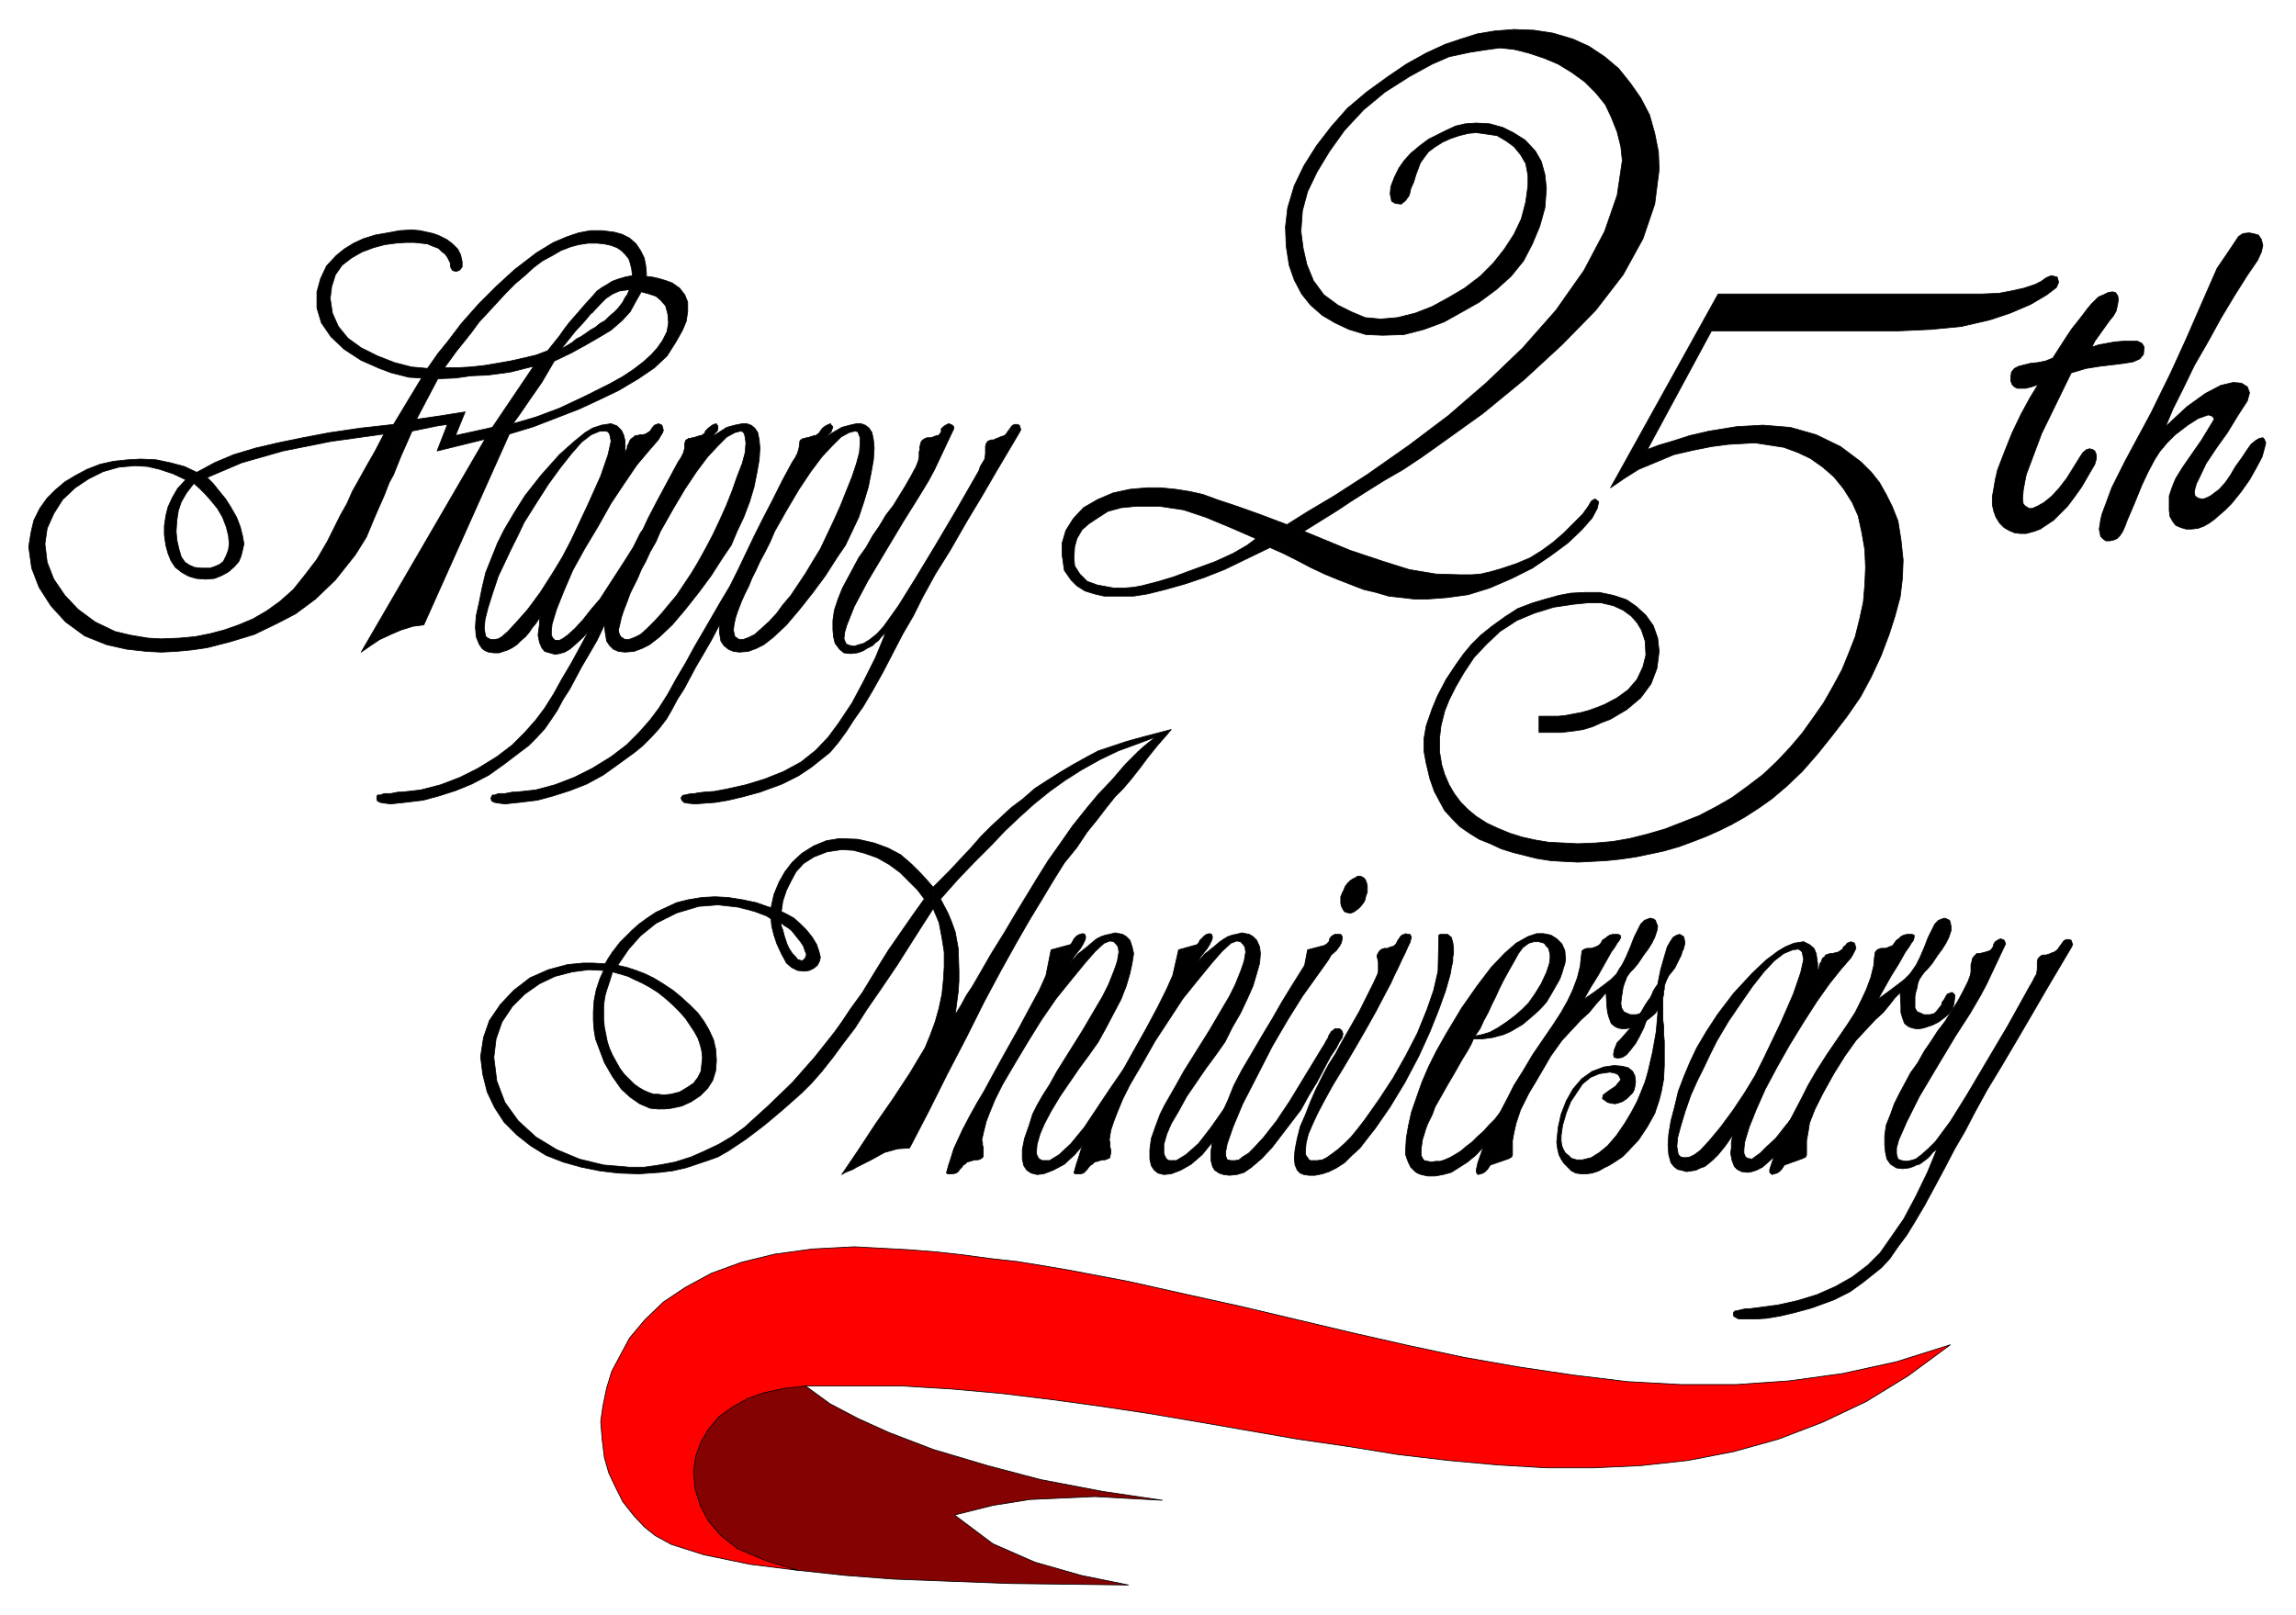
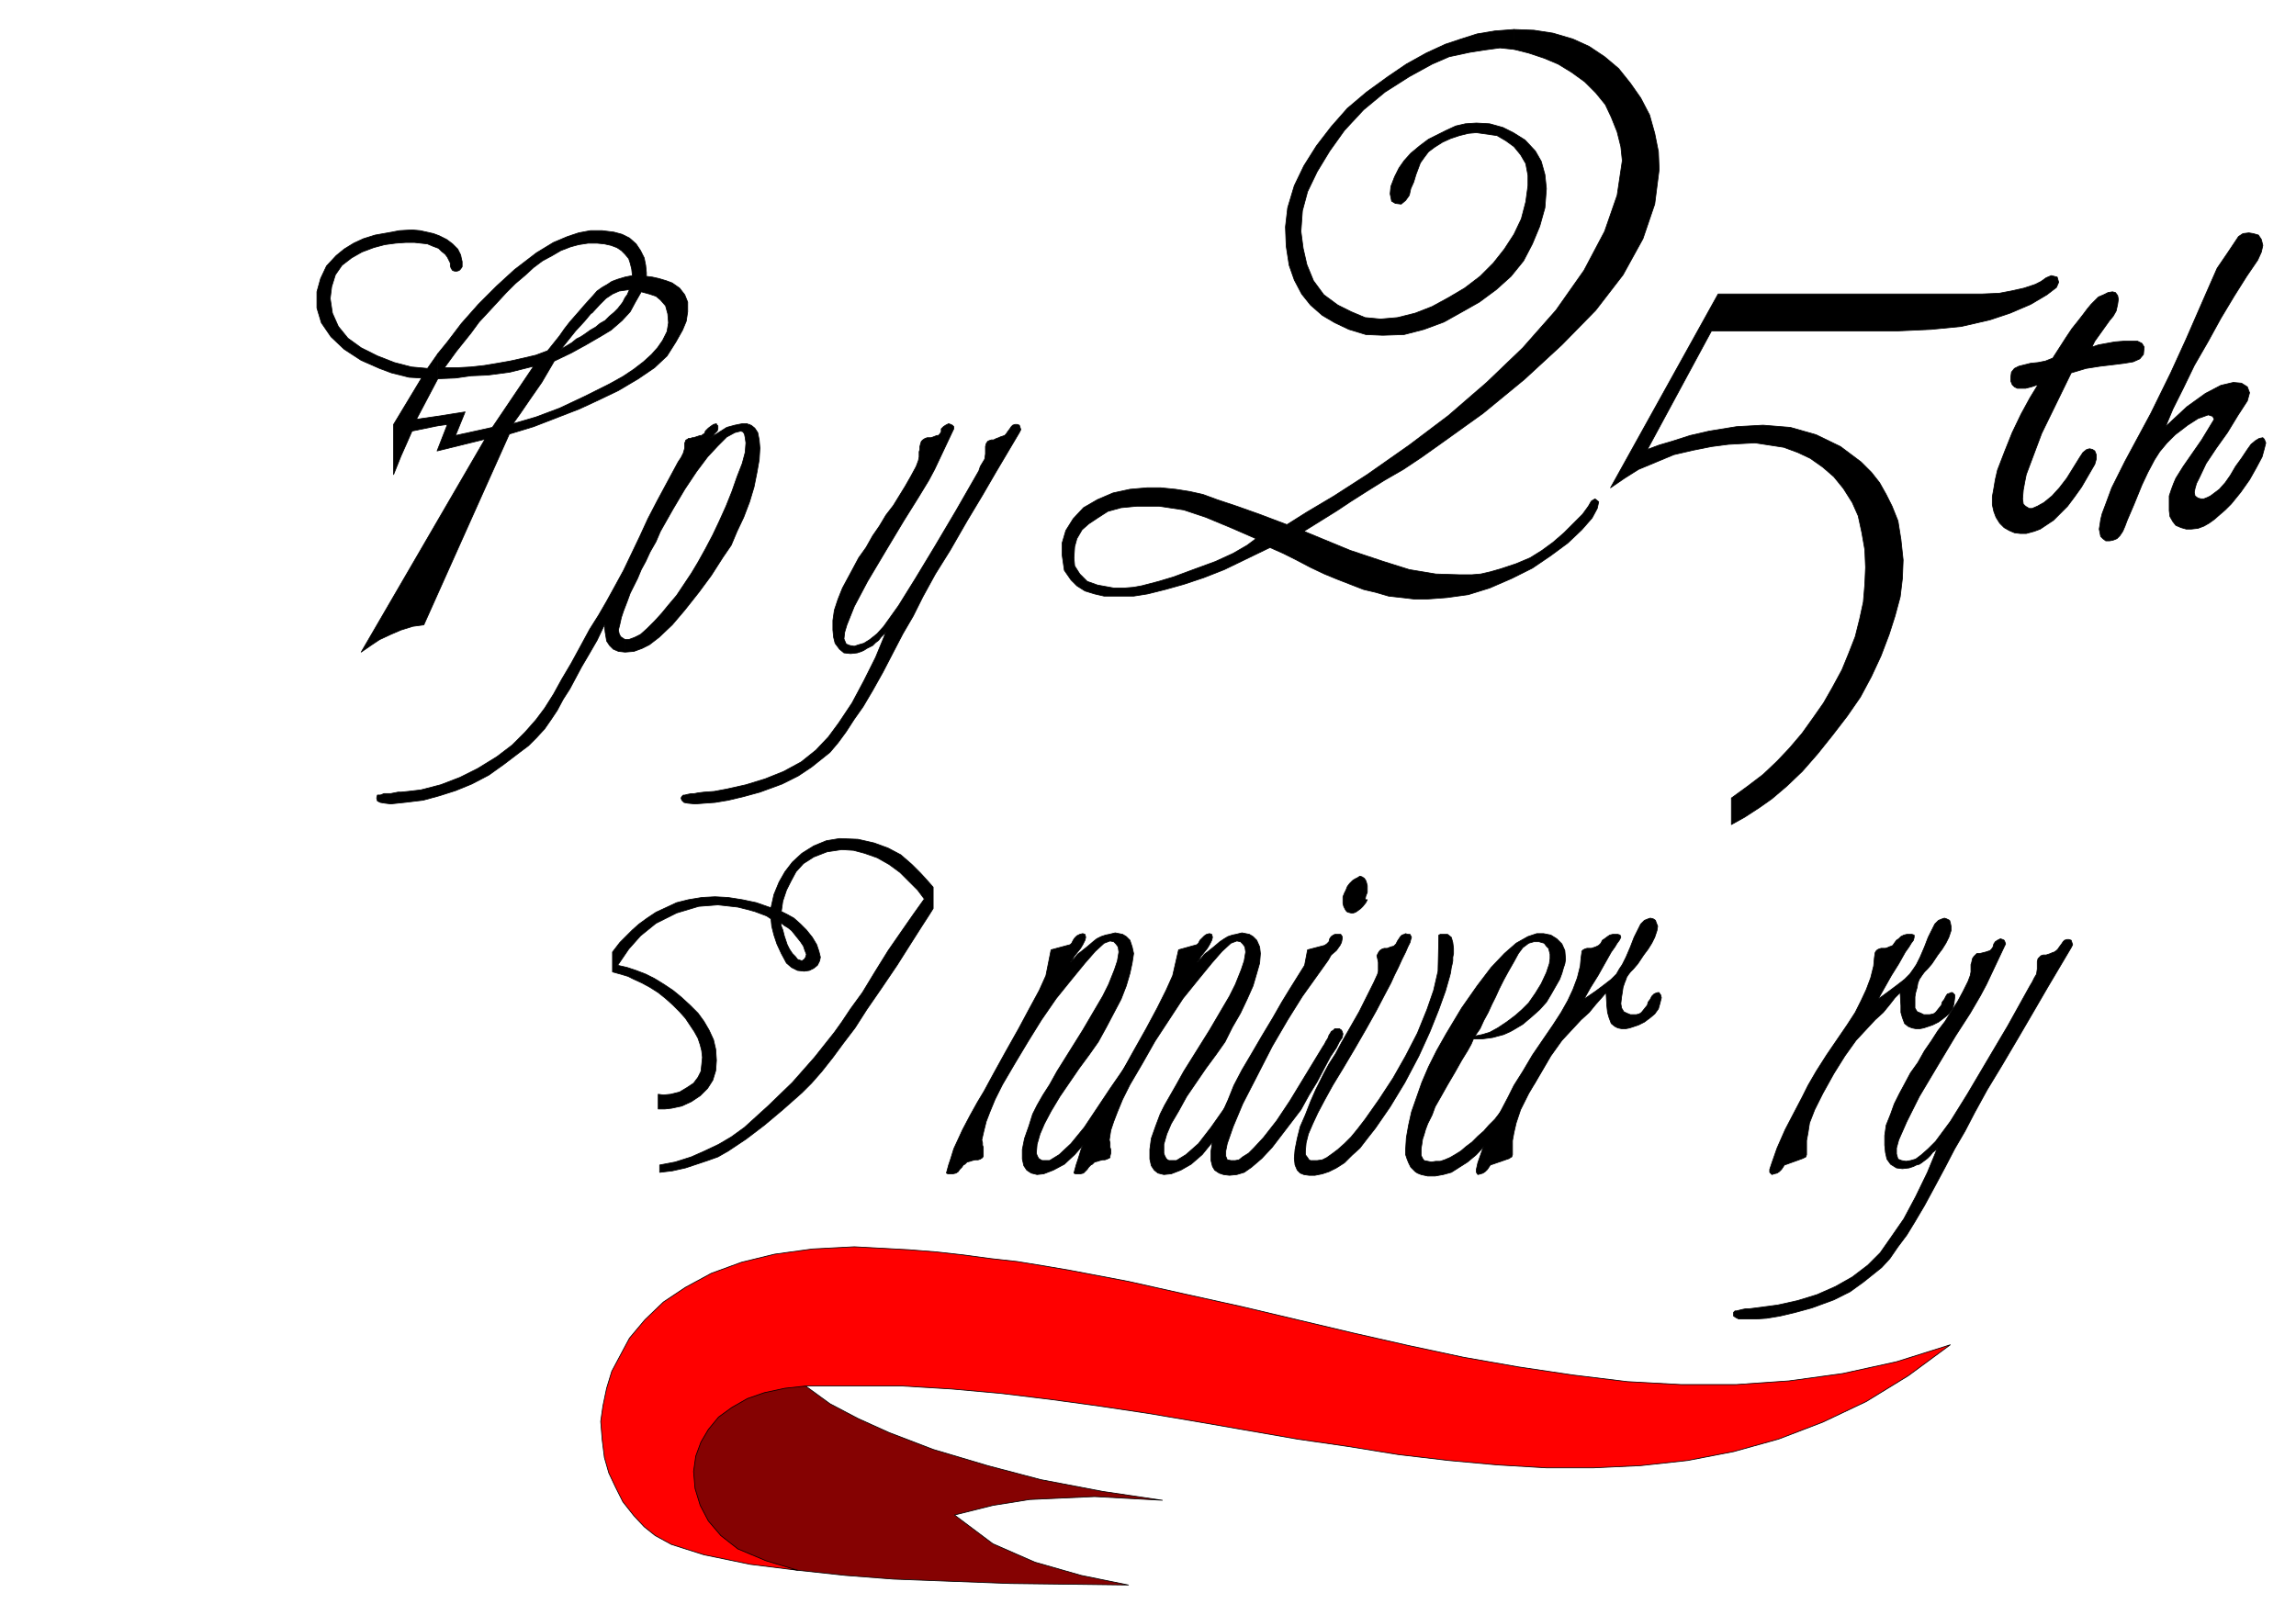
<svg xmlns="http://www.w3.org/2000/svg" width="493.465" height="347.248" fill-rule="evenodd" stroke-linecap="round" preserveAspectRatio="none" viewBox="0 0 3115 2192">
  <style>.pen0{stroke:#000;stroke-width:1;stroke-linejoin:round}.brush1{fill:#000}</style>
  <path d="m1202 858-3 3-4 4-3 4-4 3-4 4-4 2-4 2-3 2-4 2-6 2-9 1-9-1-6-5-6-8-2-8-1-10v-13l2-14 5-15 6-15 7-13 7-13 8-15 10-14 9-16 9-13 9-15 10-13 8-13 8-13 8-14 7-13 3-8 1-5v-7l1-3v-4l1-4 1-3 2-2 3-2 3-1h5l3-1 5-2h2l2-2 2-3v-4l3-3 3-2 2-1 2-1 3 1 2 1 2 2v3l-1 2-25 53-8 15-14 23-20 32-24 40-25 42-18 34-10 25-3 10-1 9 3 7 5 2 6 1 6-2 7-2 8-5 10-8 9-10 20-28 23-37 26-43 29-49 31-54 2-6 3-5 3-5 1-7v-10l1-4 2-3 2-1 3-1h3l4-2 3-1 2-1 3-1 3-1 2-2 2-3 3-4 2-3 2-2 3-1h3l3 1 1 3 1 3-2 4-32 54-18 31-21 35-23 40-20 32-17 31-13 26-14 24-13 25-14 27-14 25-13 22-12 17-11 17-11 15-11 13-25 20-18 12-22 11-30 11-22 6-21 5-18 3-14 1-13 1-10-1-5-1-3-3-1-3 1-2 2-2h2l4-1 5-1h4l5-1 8-1 14-1 16-3 27-6 26-8 25-10 24-13 20-16 17-18 14-19 18-27 16-30 16-32 14-34zm1427 699-3 4-4 3-3 4-4 4-4 3-4 3-3 2-4 1-4 2-6 2-9 1-8-1-8-5-5-7-2-9-1-10v-13l2-14 6-15 5-14 7-14 7-13 8-15 10-14 9-16 9-13 9-14 10-13 8-13 9-14 7-13 7-14 3-8 1-5v-10l1-3 1-5 2-3 2-2 2-2h4l4-1 4-1 3-1 3-1 2-2 2-3 1-4 2-3 3-2 2-1 2-1 3 1 2 1 1 2 1 3-1 2-25 53-8 15-14 24-20 31-24 40-25 42-17 34-11 25-3 11v8l2 7 5 2 6 1 6-1 7-2 8-6 9-8 10-10 20-27 23-37 26-44 29-49 30-54 3-5 3-6 3-5 1-7v-10l1-4 2-2 2-2 3-1h4l3-1 3-1 2-1 3-1 3-2 2-2 2-3 3-4 2-3 2-2 3-1h3l3 1 1 3 1 3-2 4-32 54-18 31-21 36-23 39-20 33-17 31-13 25-14 24-13 25-15 28-13 24-13 22-11 18-12 16-11 16-11 12-25 20-18 13-22 11-30 11-22 6-21 5-18 3-14 1h-24l-4-2-3-2v-5l2-2h2l4-1 4-1 5-1h5l8-1 15-2 15-2 27-6 26-8 25-11 23-13 21-16 17-17 14-20 18-26 16-30 16-33 14-34zM848 868l-3-2-3-2-2-4-1-5 2-8 2-9 3-9 5-13 4-11 5-10 5-10 5-12 6-11 6-13 8-14 6-14 17-30 16-27 16-24 15-20 14-15 12-12 11-6 8-2 3 1 2 3 1 5 1 7-1 13-4 15-7 18-7 20-8 20-9 20-9 19-10 19-10 18-9 15-12 18-8 12-11 13-9 11-10 11-10 10-9 8-8 4-8 3h-5v17l12-1 11-4 10-5 13-10 18-17 17-20 19-24 17-23 16-25 11-16 8-19 9-19 8-21 6-20 4-20 3-17 1-16-1-11-2-10-4-6-5-4h-1l-1-1h-2l-1-1h0-7l-10 2-11 3-11 7-11 7h1l1-1 1-1 2-3 2-2 2-2 1-3v-4l-1-1-1-1v-1l-4 1-3 2-4 3-4 4-1 3-3 2-1 1h-2l-3 1-3 1-3 1h-2l-2 1h-3l-1 1-2 1h0l-1 1v1l-1 2v7l-2 7-3 6-4 6-14 26-14 26-13 25-11 24-11 23-11 23-12 22-11 20-11 19-12 19-13 24-12 22-13 22-11 20-12 19-12 16-15 17-17 17-21 16-26 16-24 12-26 10-27 7-17 2-10 1h-4l-5 1-5 1h-9l-5 2h-4l-1 4 1 4 4 2 6 1 8 1 19-2 25-3 22-6 22-7 22-9 23-12 21-15 21-16 12-9 11-11 11-12 9-13 8-12 8-15 9-14 8-15 8-15 10-17 11-19 10-21 1 10 2 12 4 6 5 5 7 3 9 1v-17z" class="pen0 brush1" />
-   <path d="m1003 868-3-2-3-2-1-4-1-5 1-8 2-9 3-9 5-13 5-11 5-10 4-10 6-12 5-11 7-13 7-14 6-14 17-30 16-27 16-24 15-20 14-15 12-12 11-6 8-2 4 1 1 3 2 5v7l-1 13-4 15-6 18-8 20-8 20-9 20-9 19-9 19-11 18-9 15-12 18-8 12-11 13-8 11-10 11-11 10-9 8-8 4-8 3h-5v17l12-1 11-4 10-5 13-10 18-17 17-20 19-24 17-23 16-25 11-16 9-19 9-19 7-21 6-20 4-20 3-17 1-16-1-11-2-10-4-6-5-4h-1l-1-1h-2l-1-1h0-7l-9 2-11 3-12 7-11 7h1l1-1 2-1 1-3 3-2 1-2 1-3 1-2-1-2-1-1-1-1v-1l-3 1-4 2-4 3-3 4-2 3-3 2-1 1h-2l-3 1-3 1-3 1h-2l-2 1h-2l-2 1-1 1h-1v1l-1 1v2l-1 7-2 7-3 6-4 6-14 26-13 26-13 25-12 24-11 23-11 23-11 22-12 20-11 19-11 19-14 24-12 22-13 22-11 20-12 19-12 16-15 17-17 17-21 16-26 16-24 12-26 10-26 7-18 2-10 1h-4l-5 1-5 1h-9l-5 2h-3l-2 4 1 4 4 2 6 1 8 1 19-2 25-3 22-6 22-7 23-9 22-12 21-15 22-16 11-9 11-11 11-12 10-13 7-12 8-15 9-14 8-15 8-15 10-17 11-19 11-21v10l2 12 4 6 6 5 7 3 8 1v-17zm-333 0 6-1 5-3 8-7 12-13 15-17 17-23 16-25 14-23 12-23 23-49 17-38 10-29 4-18-1-6-1-4-2-3-3-1h-8l-12 5-13 10-14 16-15 19-16 22-16 25-17 27-9 19-9 18-8 17-9 19-8 24-6 19-4 16-1 12 1 6 1 5 3 2 4 2h4v18l-7-1-5-2-4-3-4-6-4-10-1-13 1-15 4-18 4-20 5-21 8-20 8-20 9-18 13-22 15-24 22-28 25-28 19-17 16-13 10-6 12-4 13-2 8 3 6 6 3 6 2 8v16l2-4 1-2v-3l2-3 1-3 1-2 2-2 3-2 2-2h3l3-1h4l4-1 3-2 3-2 2-3 2-3 2-2 3-1 2-1 3 1 2 1 1 3 1 4-1 3-3 5-3 5-13 15-16 19-17 25-18 27-18 32-18 30-16 29-12 28-10 25-6 20-1 9v6l2 4 3 3h6l4-2 7-5 10-9 11-12 11-14 12-14 11-17 11-17 11-17 12-19 10-20 5-6 4-7 3-4 1-3 2-2 2-2 4-1 3-1v1l1 1 1 3 1 2-1 4-3 6-4 9-6 10-8 12-10 15-10 17-11 17-11 19-13 18-13 17-14 16-12 11-7 6-7 4-7 2-6 1-7-2-7-2-4-5-3-7-2-10 1-8 1-7v-5l1-5-6 9-5 6-4 6-5 6-7 6-5 5-6 4-6 3-6 2-6 2h-7v-18zm1618 703 5-1 6-3 8-6 12-13 15-18 17-23 16-24 14-23 12-24 23-48 17-39 10-29 4-18-1-5-1-5-2-2-3-2-8 1-12 5-13 10-14 15-15 19-16 23-17 25-16 27-9 18-9 19-8 16-9 20-8 23-6 20-4 15-1 12 1 6 1 5 3 3 4 1h4v19l-7-2-5-1-5-4-4-5-3-11-1-13 1-15 3-18 5-19 5-21 8-21 8-19 9-19 13-22 15-23 22-29 25-27 19-18 16-12 10-6 12-5 13-2 8 4 6 5 3 7 1 7 1 7v9l2-3v-2l1-4 2-3 1-3 1-2 2-1 2-3 3-1 3-1h3l4-1 4-1 3-2 3-2 1-3 3-2 2-3 3-1 2-1 3 1 2 1 1 3 1 4-2 4-2 4-3 5-13 15-16 20-17 24-18 28-19 31-17 30-16 30-12 27-10 25-6 20-1 10v5l2 5 3 2 6 1 4-3 7-5 9-9 12-11 11-14 12-15 11-16 11-17 11-18 11-19 11-19 5-7 3-6 4-5v-3l3-2 2-2 4-1h3l1 2 1 2v7l-3 6-4 8-7 10-8 12-9 15-11 17-10 18-11 18-13 18-13 17-15 17-11 10-7 6-8 4-6 2-6 1-8-1-6-3-4-4-3-8-2-10 1-7v-8l1-5 1-5-6 9-5 7-4 5-5 6-7 7-6 5-5 4-6 2-6 3-6 1-7 1v-19z" class="pen0 brush1" />
  <path d="m594 514 24-1 21-3 23-1 30-4 32-8-56 83-50 11 13-32-38 6v13l14-2-14 36 65-16-168 289 13-9 12-8 15-7 14-6 16-5 15-2 116-259 33-10 31-12 31-12 28-13 25-12 27-16 22-15 17-16 12-19 9-16 5-12 2-13v-13l-4-10-7-9-10-7-8-3-10-3-9-2-8-1v-5l-1-10-2-10-5-10-6-9-9-8-10-5-11-3-16-2h-16l-16 3v16l13-2h12l10 1 9 2 8 3 6 4 5 5 5 6 2 6 2 8 1 9-10 2-10 3-8 3-6 4-7 4-7 5-7 8v22l11-12 8-8 9-6 9-4 14-2-3 7-3 4-3 6-3 4-4 5-5 5-6 5-6 6-7 4v18l15-9 15-13 11-12 7-13 8-14 11 3 9 3 6 5 7 8 3 11 1 12-2 12-6 12-7 10-8 9-11 10-13 10-15 10-18 10-34 17-34 16-32 12-31 9 10-14 13-19 16-23 17-29 23-11 20-11 19-11v-18l-6 5-7 4-7 5-6 4-6 3-6 5-15 9 20-25 12-13 10-12v-21l-10 11-6 7-7 8-7 8-7 9-7 10-8 10-8 10-16 6-17 4-18 4-17 3-18 3-18 2-18 1h-18l16-22 20-25 11-15 13-14 12-13 12-13 12-12 13-11 12-11 12-9 13-7 12-7 13-5 11-3v-16l-15 5-19 8-23 14-30 23-24 22-25 25-23 26-19 25-13 16v34z" class="pen0 brush1" />
  <path d="M594 514v-34l-14 20-22-2-23-6-23-9-22-11-18-13-13-16-8-18-3-20 2-16 5-16 9-13 13-10 14-8 16-6 15-4 15-2 14-1h11l9 1 9 1 7 3 8 3 4 4 5 4 3 4 2 4 2 4v4l1 3 2 3 3 1h3l3-1 2-2 2-3v-7l-1-4-1-5-2-4-2-4-3-3-4-4-4-3-4-3-4-2-6-3-8-3-9-2-9-2-11-1-17 1-16 3-17 3-16 5-13 6-13 8-11 9-13 14-8 17-5 18v22l6 20 13 19 18 17 23 15 25 11 16 6 24 6 17 1-38 63v68l10-25 8-18 7-16 34-7v-13l-28 4 29-55z" class="pen0 brush1" />
-   <path d="m534 644-6 11-7 18-8 18-6 14-10 24-15 24-27 34-27 26-27 20-23 12-33 16-33 10-31 8-21 3-21 2-20 1v-18l24-1 22-2 20-4 19-5 20-7 19-8 19-11 18-13 18-16 16-20 16-21 14-24 9-18 9-18 9-16 7-16 9-16 10-18 12-21 12-23-72 10-65 13-56 16-47 20 8 8 8 10 9 11 7 11 8 14 5 13 3 12 2 11-2 9-2 8-3 7-6 7-8 7-9 5-10 4-12 1v-15h6l6-2 7-3 5-4 4-8 3-8 1-8-1-11-3-12-5-13-7-12-9-11-7-8-8-8-8-7-10 13-7 12-4 12-2 13-1 15 1 12 3 13 3 10 5 7 6 4 7 3 9 1h6v15l-13-1-10-3-9-5-9-7-6-9-4-10-3-11-2-14v-12l2-14 3-12 6-13 7-12 11-12-17-8-18-6-17-4-17-1-22 2-21 6-20 10-18 12-17 16-12 19-9 20-3 21 3 25 9 23 15 22 18 19 23 17 27 13 21 5 24 4 18 1v18l-20-1-27-3-27-6-30-12-26-19-20-22-16-25-10-26-4-29 3-19 4-17 8-16 10-14 11-11 13-11 15-9 15-8 18-7 18-4 19-2 18-1 21 1 19 4 19 5 17 8 24-13 26-11 30-9 30-7 34-7 37-7 41-6 45-5v68zm1685 772-7 9-5 6-6 4-6 1-5-1-1-4 1-6 2-5 2-5 5-5 7-8 7-8 6-8 5-8 4-7 4-7 4-6 3-4 2-4 2-5 3-5 3-4 4-20 6-21 3-10 4-7 4-6 5-3 4-1 5 3 1 3 1 6-1 4-1 4-2 4-1 4-3 6-3 6-3 6-4 5-4 5-3 6-2 5-1 4v3l-1 4v4l-1 4v30l1 8v10l1 11v33l-1 19-3 16-3 12-6 18-10 18-12 18-14 15-8 8-9 6-8 5-8 4-7 4-9 3-8 1h-7l-7-1-6-3-5-5-5-5-4-6-3-6-2-9-1-8 2-20 4-18 7-18 9-16 12-14 14-10 16-6 14-2 11 1 8 2 6 5 3 6 1 8-1 7-1 4-2 4-4 4-4 4-6 4-6 2-4 1-6-1-4-1-4-3-3-2 1-5 4-3 4-3 3-2 6-4 3-4 2-2 2-3-2-4-2-3-5-2-6-1-14 2-12 5-11 9-8 12-8 12-6 15-5 17-2 14v8l1 6 2 5 3 5 4 3 4 4 7 2h8l12-3 11-7 11-9 12-14 11-16 9-15 8-15 5-12 6-15 4-14 6-26 5-28 2-23v-21l-2 2-2 5-3 6-3 8-5 7-4 11-6 12-5 9z" class="pen0 brush1" />
  <path d="m2193 1322 4-7 4-6 5-10 6-14 5-13 5-10 4-8 5-5 5-2 3-1 4 1 3 2 1 3 2 5-1 6-3 9-4 8-5 8-6 8-8 12-6 7-4 4-3 4-2 3-1 3-2 5-2 6-1 7-1 6-1 9 1 6 3 5 4 2 5 2h8l4-1 3-2 4-5 4-5 1-4 3-4 2-4 3-3 2-1 3-1h2l1 2 1 1 1 4-2 8-2 7-5 7-6 5-8 6-8 4-6 2-6 2-5 1h-6l-5-1-4-2-5-4-3-8-2-7-1-9-1-18-6 7-8 9-9 11-11 10-13 14-13 14-15 21-14 24-16 27-11 22-6 18-3 13-2 11v19l-1 3-2 1-1 1-23 8-3 1-2 3-2 3-3 3-3 2-3 1-4 1-2-3v-4l2-9 7-20 12-25 11-23 11-21 8-16 12-19 13-22 15-22 13-19 11-17 9-16 7-15 6-16 4-16 1-11 1-7v-2l2-2 2-1 3-1h6l3-1 3-1 2-1 2-1 3-3 2-4 3-2 4-3 3-2 4-1h7l3 1 1 3-2 4-3 4-3 5-5 7-9 16-9 16-10 16-9 16 16-11 12-9 9-7 7-7zm398 0 5-7 4-6 5-10 6-14 5-13 5-10 4-8 5-5 5-2 3-1 3 1 4 2 1 3 1 5v6l-3 9-4 8-5 8-6 8-8 12-6 7-4 4-3 4-2 3-2 3-2 5-1 6-2 7-1 6v15l3 5 5 2 4 2h8l5-1 3-2 4-5 4-5 1-4 3-4 2-4 2-3 3-1 2-1h2l2 2 1 1v4l-1 8-2 7-5 7-6 5-8 6-8 4-6 2-6 2-5 1h-6l-5-1-5-2-5-4-3-8-2-7v-9l-1-18-7 7-7 9-9 11-11 10-13 14-13 14-15 21-15 24-15 27-11 22-7 18-2 13-2 11v19l-1 3-2 1-2 1-22 8-3 1-2 3-2 3-3 3-3 2-4 1-3 1-3-3v-4l3-9 7-20 11-25 12-23 11-21 8-16 11-19 14-22 15-22 13-19 11-17 8-16 7-15 6-16 4-16 1-11 1-7 1-2 2-2 2-1 3-1h6l3-1 2-1 3-1 2-1 2-3 3-4 3-2 3-3 4-2 4-1h7l3 1v3l-1 4-3 4-3 5-5 7-9 16-10 16-9 16-9 16 15-11 12-9 9-7 7-7z" class="pen0 brush1" />
  <path d="m2056 1378 9-8 9-9 9-13 8-13 7-15 4-12 1-7v-6l-1-4-1-4-3-3-3-4-7-2h-7l-7 2-8 6-6 8-6 11-8 14-6 11-6 12-5 11-5 10-5 11-6 11-5 11-7 10 10-2 10-3 11-6 12-8 12-9v18l-7 4-9 4-15 4-15 2h-11l-3 7-5 9-8 13-9 16-10 17-9 16-8 14-4 11-6 12-3 8-2 7-2 6-1 7-1 6v9l2 4 2 3 5 1 5 1 6-1h6l6-2 7-3 7-4 8-5 7-6 8-6 8-8 8-7 7-8 8-8 7-9 7-8 6-8 7-9 7-9 7-9 6-8 5-9 2-9 17-1-9 15-8 15-12 14-11 15-11 15-12 14-11 13-11 14-11 12-12 10-11 7-11 7-11 3-11 2h-10l-9-2-5-2-3-2-3-3-3-3-3-6-2-5-2-6v-7l1-16 3-17 4-18 7-20 7-20 9-21 11-22 13-23 21-35 21-30 19-25 18-19 16-14 16-9 12-4h9l10 2 8 5 7 7 4 9 1 12-1 6-2 6-2 7-3 8-4 7-4 7-4 7-6 10-9 10-10 9-13 11-10 6v-18zm-287 216-5-2-4-4-3-7-1-9 1-12 3-15 4-16 7-16 7-18 7-16 6-12 5-10 7-13 9-14 8-15 8-14 16-28 11-22 9-18 5-11 1-4v-12l-1-5-1-4 2-4 2-3 3-2 3-1h4l5-2 4-1 3-3 2-4 2-3 2-3 2-2 3-1 2-1 3 1h3l1 2 1 2-1 3-1 4-3 6-3 7-5 10-5 11-5 10-5 11-9 17-11 21-14 25-15 26-16 27-14 23-11 20-9 17-7 15-6 14-3 12-1 11v5l3 4 2 3 2 1h9l7-1 6-3 7-5 8-6 9-8 9-9 9-11 10-13 19-27 19-29 17-30 16-31 13-32 9-26 3-13 3-13 1-44v-5l2-1h10l5 4 2 7 1 8v7l-1 5v5l-1 5-1 4-1 7-1 4-6 21-9 25-12 30-15 33-19 36-20 33-20 29-11 14-10 13-11 10-10 10-11 7-10 5-9 3-10 2h-8l-7-1z" class="pen0 brush1" />
  <path d="m1654 1592-6-4-3-5-2-8v-13l2-14 6-17 7-20 8-18 8-20 11-21 13-22 14-24 15-25 12-21 11-18 20-32 4-21 23-6 3-2 3-3 1-4 2-3 3-2 2-1h8l2 3v3l-1 5-2 4-5 7-7 6-4 7-5 7-5 7-5 7-20 28-20 32-21 36-21 41-19 37-13 31-8 23-2 10v7l2 5 5 1h6l5-1 5-4 8-5 7-7 13-14 18-23 18-27 45-74 2-3 2-4 2-3 1-2 1-3 2-3 1-2 3-2 2-2h6l3 2 1 2 1 3-1 5-4 6-4 8-8 12-8 15-10 19-11 18-11 20-13 17-13 17-13 17-14 15-14 12-10 7-10 3-10 1-8-1-6-2zm-322-45 1 4v3l1 3v12l-1 2-3 2-3 1h-4l-4 1-3 1-4 1-3 3-2 1-2 3-3 3-2 3-3 2-4 1h-7l-2-1 3-11 3-9 4-13 12-26 10-19 10-18 9-15 13-24 16-29 18-32 15-28 13-24 9-20 7-35 26-7 2-2 2-4 2-3 3-3 4-2 4-1 3 1 1 4-1 4-3 6-3 5-4 5-4 5-6 9 4-4 2-2 4-5 4-3 5-4 5-4 7-6 5-4 6-3 6-2 5-1 4-1 4-1 5 1 5 1 5 3 5 5 3 9 2 9-2 13-3 14-5 17-7 18-10 19-10 19-11 20-12 17-14 19-13 19-13 19-12 20-9 17-6 14-4 14-1 12 1 3 2 4 3 2 2 1h10l13-8 16-15 18-22 18-27 18-27 18-26 17-27 4-8 11 10-5 10-10 12-10 15-10 17-12 19-11 18-13 18-14 17-14 16-14 13-15 8-13 5-9 1-8-2-6-4-4-6-2-9v-13l3-15 6-17 5-16 6-12 8-14 9-14 10-18 35-56 27-46 8-16 8-20 4-12 2-12-1-7-3-4-3-3-5-1-8 3-12 11-14 16-18 22-21 26-20 29-18 29-18 30-17 29-10 20-7 17-5 13-3 12-3 13z" class="pen0 brush1" />
  <path d="m1505 1547 1 4v6l1 3v5l-1 4v2l-4 2-3 1h-3l-4 1-3 1-4 1-3 3-2 1-3 3-2 3-3 3-2 2-4 1h-7l-2-1 3-11 3-9 4-13 12-26 10-19 10-18 9-15 13-24 16-29 18-32 15-28 12-24 9-20 8-35 25-7 2-2 2-4 3-3 3-3 3-2 4-1 3 1 1 4-1 4-3 6-3 5-4 5-4 5-6 9 4-4 2-2 4-5 4-3 5-4 5-4 7-6 6-4 5-3 6-2 5-1 4-1 4-1 5 1 5 1 5 3 5 5 4 9 1 9-1 13-4 14-5 17-8 18-9 19-11 19-10 20-12 17-14 19-13 19-13 19-11 20-10 17-6 14-4 14v12l1 3 2 4 2 2 2 1h10l13-8 17-15 17-22 19-27 15-31 16-29 15-24 6-7 10 9-5 11-9 16-8 17-8 14-12 19-11 18-13 18-14 17-13 16-15 13-14 8-13 5-10 1-8-2-5-4-4-6-2-9v-13l2-15 6-17 6-16 6-12 8-14 8-14 10-18 35-56 27-46 8-16 8-20 4-12 2-12-1-7-3-4-3-3-5-1-8 3-12 11-14 16-18 22-21 26-19 29-19 29-17 30-17 29-10 20-7 17-5 13-4 12-2 13zm-674-255v27l11 3 10 3 8 4 11 5 11 6 11 7 10 8 10 9 9 9 8 9 6 9 6 9 5 9 3 9 2 8 1 9-1 10-1 9-4 8-6 8-9 6-10 6-12 3-10 1-7-1v20h9l9-1 14-3 13-6 12-8 10-10 7-11 4-13 1-14-1-15-3-13-6-13-7-12-8-11-11-11-12-11-11-9-12-8-13-8-12-6-13-5-12-4-13-3 15-22 16-18 21-17 28-14 30-9 26-2 27 3 12 3 11 3 8 3 8 3 6 4 1 10 3 12 4 12 6 13 7 13 7 6 8 4 9 1v-16l-3 2-3-1-3-1-3-4-4-4-4-6-3-6-2-6-2-6-1-4-1-4-2-5-1-5 5 4 5 3 5 4 4 5 4 5 4 5 4 6 2 6 2 5-1 4-2 3v16l7-1 6-3 5-4 3-6 1-5-2-8-3-9-6-10-8-10-8-8-9-8-9-5-8-4 2-14 5-15 6-12 7-13 10-11 14-9 18-7 20-3 16 1 15 4 17 6 16 9 15 11 13 13 11 11 9 12-15 21-16 23-18 26-18 29-17 28-16 22-12 18-10 14-27 34-30 34-32 31-33 30-18 13-17 10-19 9-18 8-22 7-21 4v10l17-2 18-4 15-5 15-5 14-5 14-8 24-16 25-19 25-21 26-23 13-13 14-16 15-19 14-19 16-21 16-25 20-29 21-31 19-30 14-22 11-17 5-8v-29l-7-8-10-11-12-12-15-13-17-9-19-7-22-5-25-1-18 3-17 7-16 10-13 12-10 13-8 14-7 17-4 18-20-7-19-4-19-3-18-1-18 1-18 3-16 4-15 7-13 6-12 8-11 8-9 8-7 7-10 10-10 13z" class="pen0 brush1" />
-   <path d="m831 1292-6 9-4 7-16-1h-14l-21 2-26 7-25 11-22 17-18 19-15 22-8 23-4 26 3 24 6 24 10 21 13 20 17 17 19 15 21 13 23 9 25 7 25 5 25 3 28 1 14-1 14-1v-10l-21 3h-20l-35-3-33-8-31-13-28-17-24-22-18-25-11-29-4-32 3-25 8-23 14-21 17-17 20-14 21-10 23-6 23-3 20 1-5 11-5 15-3 15-1 15v12l1 13 2 12 6 16 6 16 11 19 12 17 12 11 13 9 14 6 11 1v-20h-6l-6-2-7-3-7-4-7-5-6-6-7-7-6-8-5-9-5-9-4-9-3-9-2-10-2-10-1-11v-18l1-8 1-6 2-7 2-6 2-6 4-13v-27zm435-59v-29l11-11 11-11 13-14 16-17 14-16 14-14 13-12 14-13 16-12 16-14 17-11 19-12 17-10 18-10 15-8 18-6 21-7 22-6 19-5 19-5-5 6-14 16-12 15-12 16-11 14-11 13-11 11-12 15-13 17-13 16v-33l15-18 19-20 18-21 8-8 9-9 9-8 15-12-21 8-30 11-25 12-25 14-22 14-21 15-21 17-20 18-20 19-19 20-22 22-23 24-23 26 10 19 5 12 5 14 4 22 1 30v14l-1 15-2 15-2 16 8-13 7-13 8-12 7-12 19-33 18-29 16-27 14-23 14-23 15-24 17-24 16-23 20-25v33l-14 21-17 21-15 24-15 25-17 28-19 33-20 36-22 41-25 50-26 50-25 50-26 50-16 1-18 5-18 10-20 10-5 3-5 2-5 2-5 3 23-34 23-35 23-33 23-35 21-35 7-17 7-19 5-18 4-19 2-20 1-17v-20l-3-19-4-21-8-19zm1083-150-21 12-23 12-23 9-23 9-24 7-24 6-23 4-23 2-24 1-20-1-20-1-18-3-18-4-16-5-17-7-15-7-14-9-11-9-10-10-9-12-7-12-6-14-4-13-3-18v-18l2-17 5-20 6-15 9-18 11-19 14-21 17-18 18-17 23-15 24-10 26-8 27-4 20-2h17l17 4 13 6 11 8 8 9 6 10 5 15 1 19-4 16-8 17-12 14-15 11-17 9-10 4-11 4-11 3-11 2-10 2-10 1h-26v22h30l17-2 13-2 13-4 11-5 13-5 22-13 19-16 14-19 8-21 3-23-2-18-6-17-10-14-13-12-13-9-18-6-19-4h-20l-19 1-16 3-18 5-17 5-21 8-17 11-18 13-15 12-13 13-10 12-10 14-14 21-12 23-7 17-8 23-3 17v18l3 16 5 21 6 17 8 15 6 11 11 12 10 10 13 9 13 8 15 6 15 7 16 5 16 4 16 4 19 3 17 1 20 1 19-1 19-1 19-2 21-3 38-8 21-6 19-7 18-7 18-8 16-8v-36z" class="pen0 brush1" />
  <path d="M2349 1083v36l18-10 20-13 17-12 20-17 21-20 21-24 20-25 20-26 18-26 15-28 13-28 11-29 8-25 7-26 3-25 1-25-3-28-4-25-8-20-8-16-9-16-11-14-14-14-28-21-33-16-35-10-37-3-36 2-37 6-26 6-25 8-17 5-16 6 87-161h254l44-2 41-4 39-9 27-9 28-12 22-13 13-10 3-7-2-7-8-2-7 3-7 5-8 4-15 5-18 4-16 3-24 1h-357l-146 263 19-13 19-12 24-10 24-10 26-6 25-5 23-3 36-2 39 6 19 7 17 8 17 12 15 13 13 16 12 19 8 18 5 23 4 23 1 24-1 23-2 24-5 23-6 24-9 23-9 22-13 24-12 21-14 20-15 21-17 20-17 18-19 18-21 16-22 16zM2054 40v27l20 5 21 7 19 8 18 11 18 13 15 15 13 16 8 17 8 20 5 20 2 19-7 47-17 49-28 53-38 54-45 51-49 47-52 45-53 40-57 40-45 29-37 22-27 17-37-14-31-11-27-9-19-7-18-4-19-3-20-2h-19l-23 2-23 5-21 9-19 11-14 15-10 16-5 17v16l3 21 9 13 8 8 11 7 13 4 13 3h40v-12l-12 1h-15l-22-4-14-5-10-10-7-11-1-11 1-15 3-11 7-12 9-8 12-8 14-9 18-5 21-2h31l33 5 30 10 36 15 32 14-12 9-19 11-24 11-30 11-27 10-20 6-23 6-11 2v12l19-3 24-6 25-7 27-9 28-11 62-30 18 8 18 9 19 10 19 9 17 7 18 7 18 7 17 4 17 5 18 2 17 2h17l27-2 29-4 29-9 30-13 28-14 25-17 23-17 19-18 14-16 7-13 2-9-5-4-5 3-4 7-8 11-12 12-13 13-15 13-15 11-16 10-19 8-21 7-14 4-13 3-12 1h-17l-32-1-36-6-35-11-45-15-63-26 45-28 18-12 22-14 24-15 26-15 24-16 24-17 60-43 56-46 51-47 46-47 37-48 27-49 16-47 6-47-1-24-5-25-7-25-12-23-14-20-16-20-19-16-21-14-22-10-27-8-26-4-27-1z" class="pen0 brush1" />
-   <path d="M2054 67V40l-26 2-24 4-22 7-21 7-26 12-27 15-25 17-29 21-26 22-22 25-20 26-17 27-13 27-9 30-3 26 1 26 4 26 7 20 10 19 12 15 16 14 17 10 19 9 23 7 23 1 29-1 27-7 27-10 25-14 23-13 23-17 20-18 17-21 12-23 10-24 7-25 2-26-2-19-5-18-8-14-14-15-16-10-14-7-18-5-18-1-15 1-13 3-13 6-12 6-12 6-12 9-12 10-9 10-7 10-6 12-5 13-1 10 2 10 5 3 8 1 6-5 5-7 2-9 4-9 3-10 3-8 3-8 5-7 6-8 8-6 11-7 11-5 12-4 12-3 11-1 14 2 14 2 12 7 11 8 9 11 7 12 3 16v14l-3 22-6 23-10 21-13 20-15 19-18 18-21 16-22 13-22 12-23 9-24 6-23 2-21-2-19-8-18-9-19-14-14-19-9-22-5-22-3-23 2-28 7-26 13-27 17-28 20-28 26-28 29-24 33-21 31-17 23-10 28-6 19-3 22-3 19 2zm-202 1154 1-5 2-5v-9l-1-4-1-3-2-3-3-2-3-1h-3l-3 2-4 2-3 2-4 4-3 4-2 5-2 4-2 5v9l1 4 2 4 2 3 2 1 4 1h3l3-1 3-2 4-3 3-3 4-5 2-4z" class="pen0 brush1" />
+   <path d="M2054 67V40l-26 2-24 4-22 7-21 7-26 12-27 15-25 17-29 21-26 22-22 25-20 26-17 27-13 27-9 30-3 26 1 26 4 26 7 20 10 19 12 15 16 14 17 10 19 9 23 7 23 1 29-1 27-7 27-10 25-14 23-13 23-17 20-18 17-21 12-23 10-24 7-25 2-26-2-19-5-18-8-14-14-15-16-10-14-7-18-5-18-1-15 1-13 3-13 6-12 6-12 6-12 9-12 10-9 10-7 10-6 12-5 13-1 10 2 10 5 3 8 1 6-5 5-7 2-9 4-9 3-10 3-8 3-8 5-7 6-8 8-6 11-7 11-5 12-4 12-3 11-1 14 2 14 2 12 7 11 8 9 11 7 12 3 16v14l-3 22-6 23-10 21-13 20-15 19-18 18-21 16-22 13-22 12-23 9-24 6-23 2-21-2-19-8-18-9-19-14-14-19-9-22-5-22-3-23 2-28 7-26 13-27 17-28 20-28 26-28 29-24 33-21 31-17 23-10 28-6 19-3 22-3 19 2zm-202 1154 1-5 2-5v-9l-1-4-1-3-2-3-3-2-3-1l-3 2-4 2-3 2-4 4-3 4-2 5-2 4-2 5v9l1 4 2 4 2 3 2 1 4 1h3l3-1 3-2 4-3 3-3 4-5 2-4z" class="pen0 brush1" />
  <path d="m1093 1881 33 24 38 20 42 19 60 23 74 22 72 19 84 16 81 12-92-5-88 4-50 8-52 13 52 39 57 25 63 18 64 13-79-1-81-1-80-3-79-3-65-5-65-7-108-23-48-79 10-96 75-53 82 1z" class="pen0" style="fill:#850202" />
  <path d="m1082 2131-64-8-63-13-22-7-22-7-22-12-15-12-14-15-15-19-10-20-9-19-6-21-3-24-2-25 3-21 5-24 7-23 24-45 21-25 25-24 30-20 35-19 41-15 45-11 51-7 57-3 37 2 37 2 38 3 36 4 37 5 36 4 37 6 35 6 79 15 76 17 77 17 76 18 76 18 75 17 75 16 74 13 74 11 74 9 73 4h74l72-5 73-10 73-16 73-23-57 42-57 35-59 28-60 23-61 17-62 12-64 7-64 3h-64l-67-4-66-6-68-8-68-11-69-10-69-12-69-12-65-11-67-10-66-9-66-8-67-6-66-4h-132l-28 3-28 6-23 8-21 12-18 13-14 17-10 17-7 19-3 21 2 23 7 23 11 21 17 20 23 18 38 16 43 13z" class="pen0" style="fill:red" />
  <path d="m2938 579 29-27 25-18 21-11 17-4 11 1 8 5 3 8-3 11-13 20-14 23-15 21-14 21-9 19-4 8-2 7-1 5 1 5 4 3 4 1h4l5-2 4-2 4-3 8-6 8-9 7-10 7-12 8-11 8-12 5-7 6-5 5-3 5-1 2 2 2 5-2 8-3 11-8 15-9 16-12 17-13 16-8 8-7 6-8 7-7 5-7 4-8 3-9 1h-7l-7-2-7-3-4-5-4-7-1-8v-20l3-9 3-8 3-7 10-16 25-36 17-28-2-4-6-2-14 5-14 9-17 13-11 11-10 12-7 11-9 17-8 17-11 27-9 21-3 8-3 7-4 6-4 4-5 2-5 1h-5l-4-3-3-3-1-5-1-5 1-6 1-7 2-8 6-16 7-19 9-18 9-18 35-65 27-55 21-46 17-39 14-32 11-25 15-22 14-21 6-4 8-1 6 1 7 2 4 6 2 8-2 9-5 11-15 22-17 27-18 30-17 31-19 33-15 31-14 28-10 24zm-173-57-9 3-8 2h-11l-4-2-3-3-2-5v-5l1-7 4-5 6-3 8-2 8-2 10-1 10-2 10-4 9-14 9-14 8-12 8-10 7-9 6-8 5-6 5-5 5-5 7-3 6-3 6-1 4 1 3 4 1 5-1 7-2 9-4 7-5 6-5 7-5 7-5 7-5 7-4 8 9-3 11-2 11-2 12-1h19l6 3 3 5-1 10-5 6-9 4-12 2-16 2-17 2-19 3-20 6-40 82-21 56-2 10-2 11-1 12 1 7 3 3 5 3h4l7-3 9-5 11-9 10-11 10-13 18-29 4-6 5-4 4-1 4 1 3 2 2 5v6l-2 7-18 31-10 14-9 12-10 10-9 9-9 6-9 6-8 3-11 3h-8l-8-1-7-3-7-4-6-6-5-8-3-8-2-9v-11l2-11 2-12 3-13 10-26 10-25 12-25 12-22 11-18z" class="pen0 brush1" />
</svg>